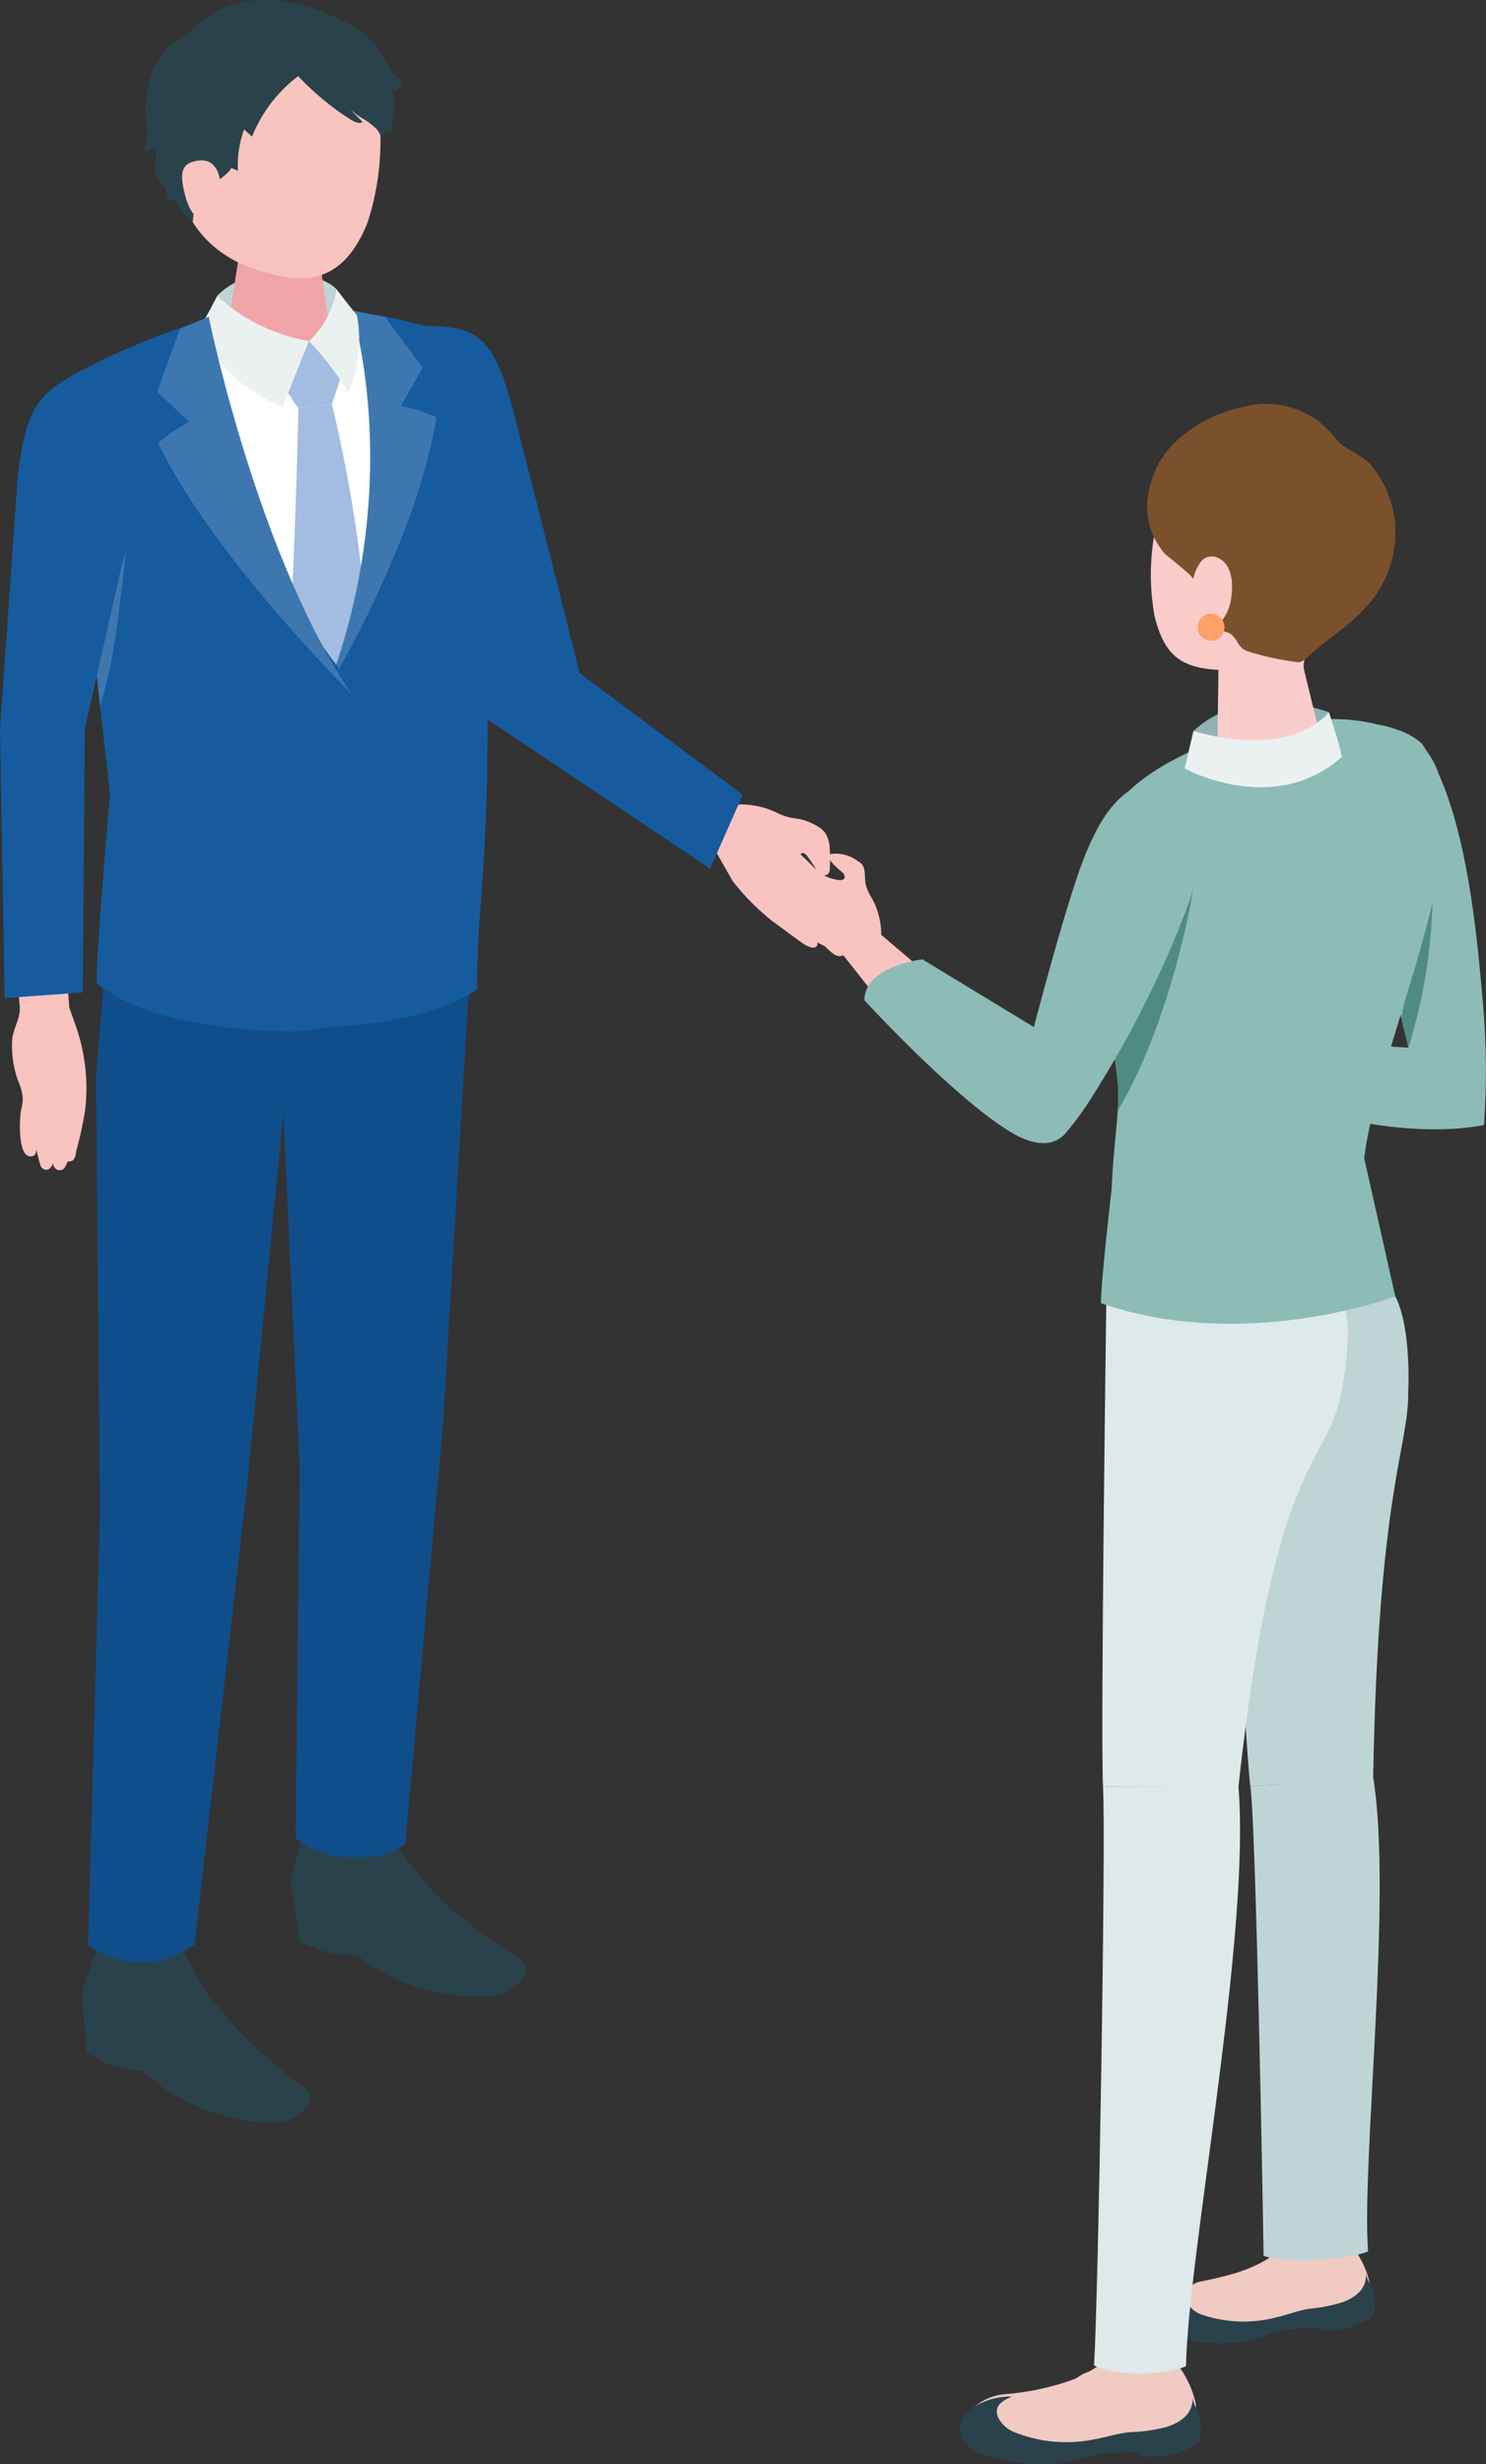
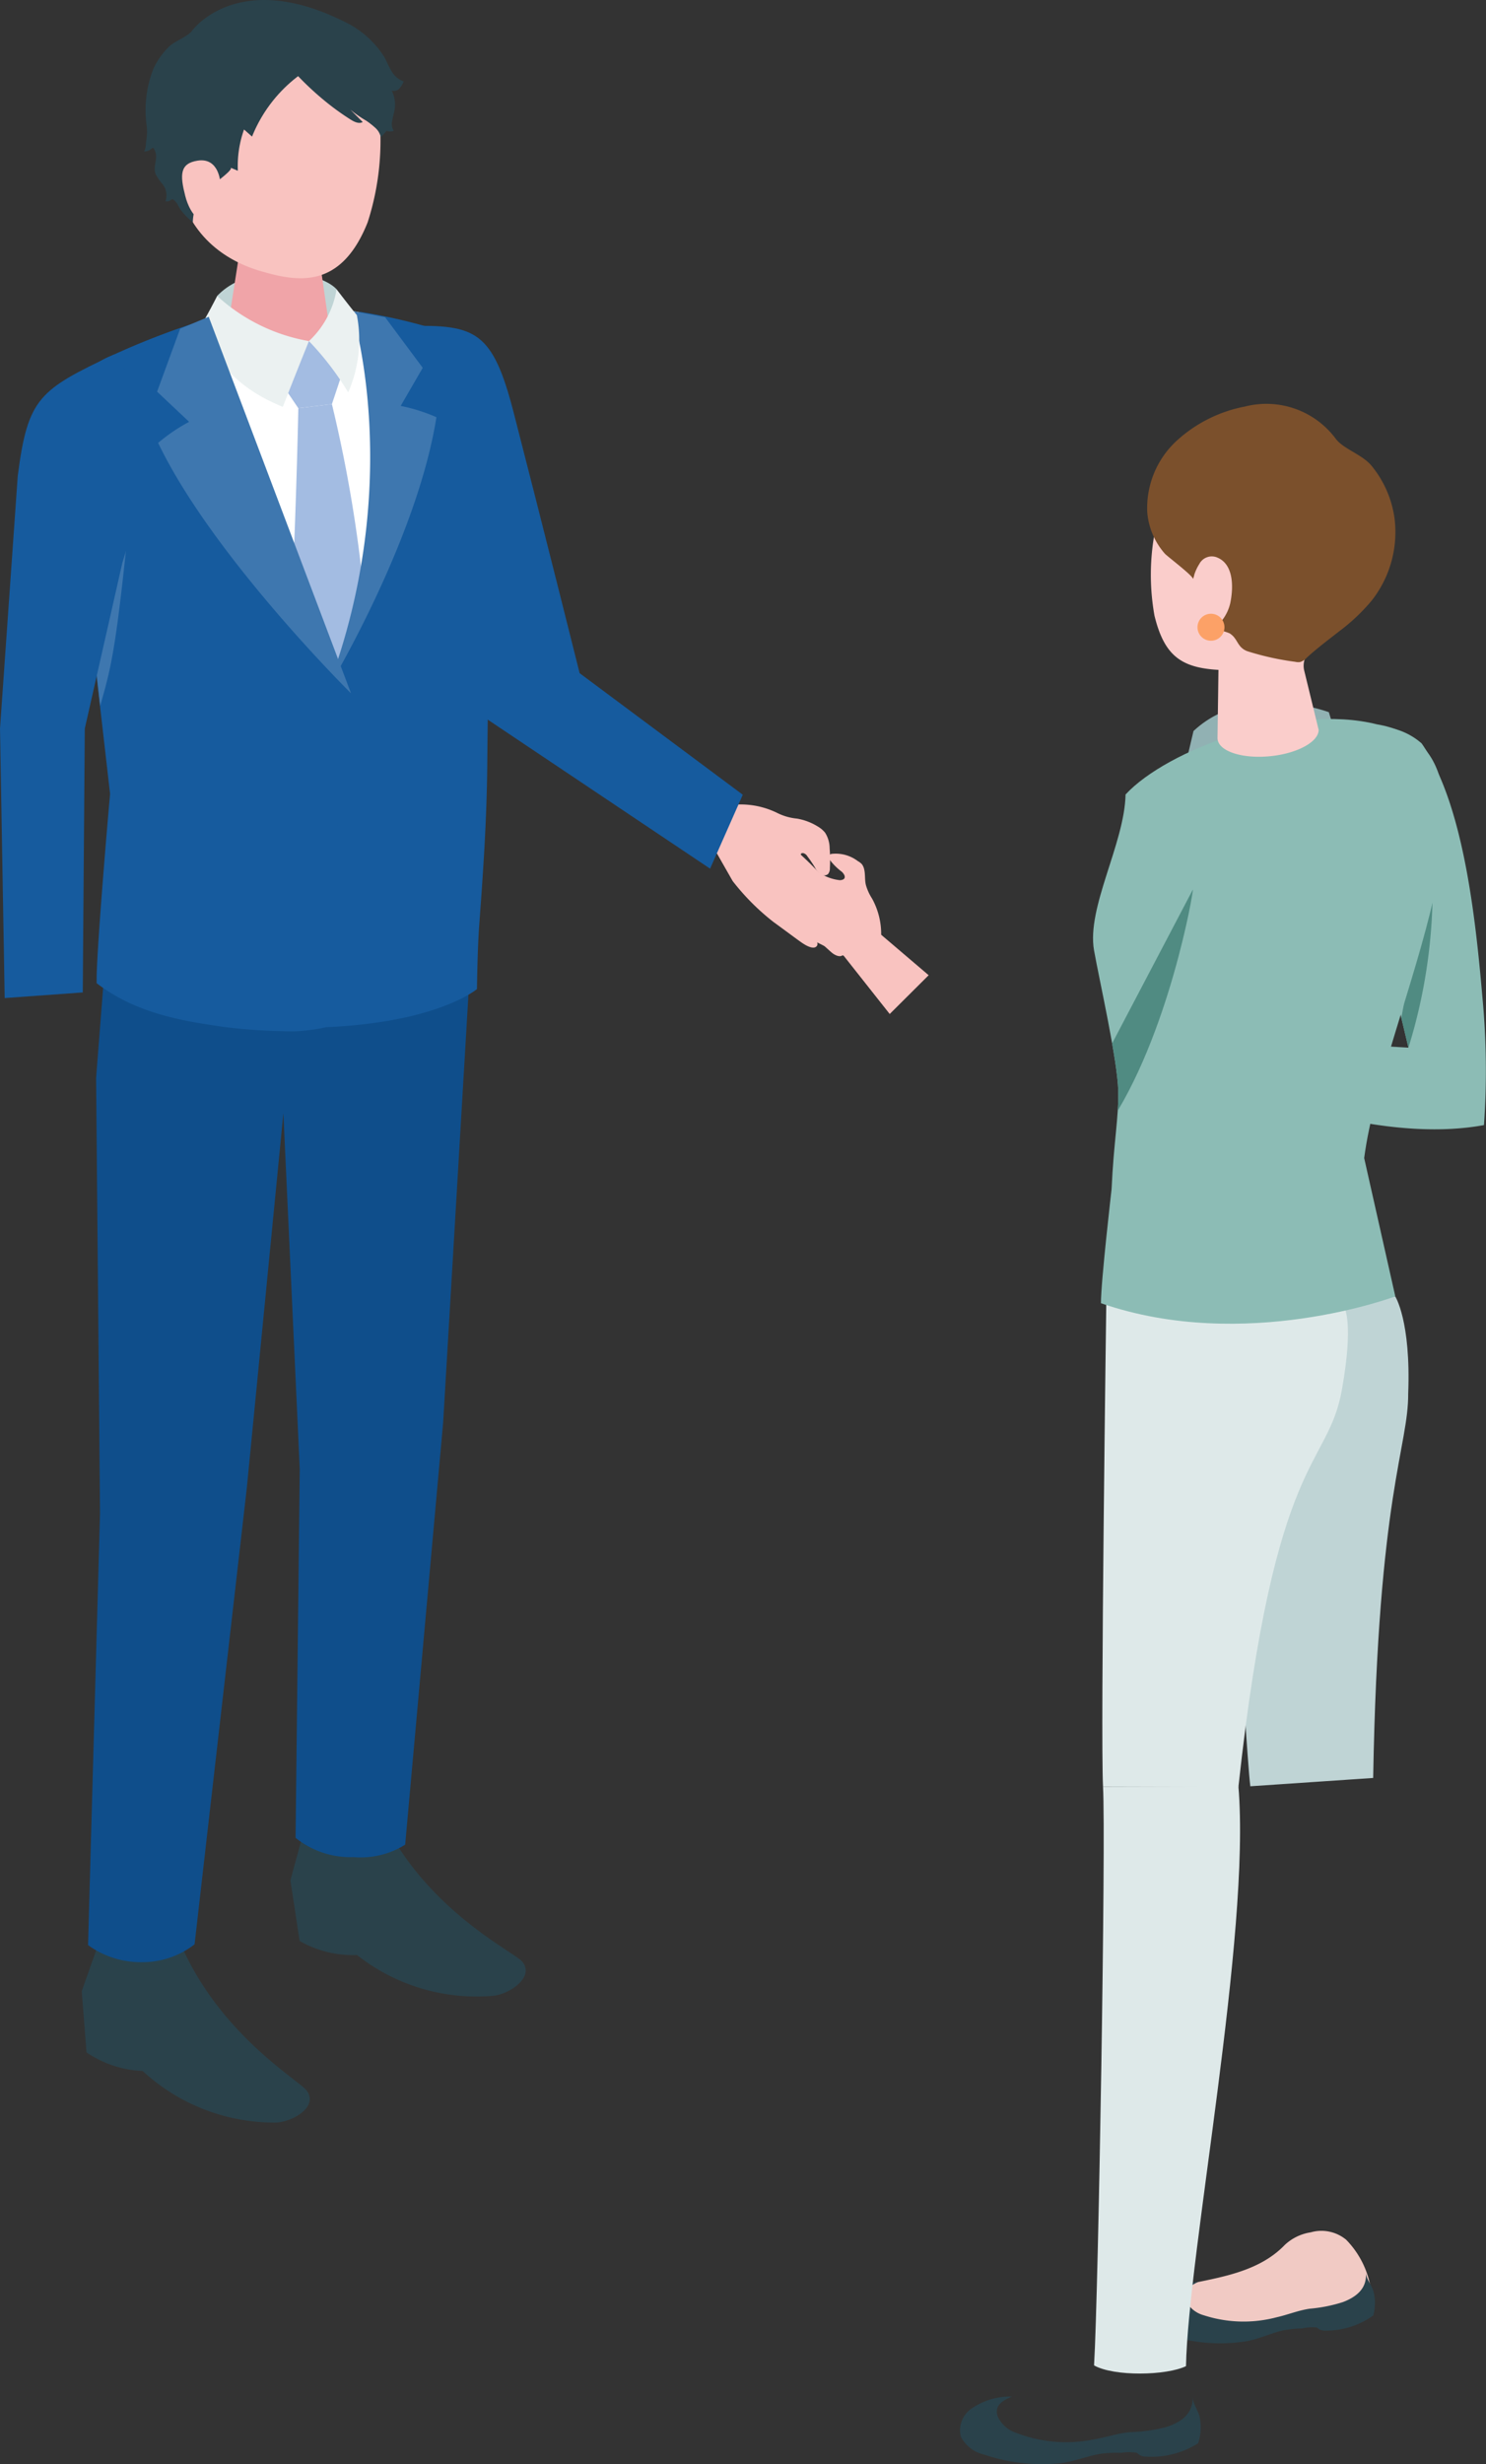
<svg xmlns="http://www.w3.org/2000/svg" width="127.048" height="210.506" viewBox="0 0 127.048 210.506">
  <rect x="0" y="0" width="127.048" height="210.506" fill="#333333" stroke="none" />
  <defs>
    <clipPath id="clip-path">
      <path id="SVGID" d="M1046.313,793.508c.187-4.108.615-6.084.568-8.4-.053-2.612-1.607-9.421-2.066-12-.656-3.674,2.609-9.125,2.694-13.328,3.547-3.83,14.2-7.817,21.485-5.993,12.872,2.163.528,24.616-1.084,37.055l2.66,11.813s-12.847,4.849-25.166.585C1045.4,801.391,1046.313,793.508,1046.313,793.508Z" transform="translate(-1044.728 -753.339)" fill="none" />
    </clipPath>
  </defs>
  <g id="グループ_232" data-name="グループ 232" transform="translate(-498 -3484.041)">
    <g id="グループ_230" data-name="グループ 230" transform="translate(561.506 3518.565)">
      <path id="パス_97" data-name="パス 97" d="M1073.279,1036.488a7.732,7.732,0,0,1,2.07,3.973s.427,1.976-3.4,2.807a7.883,7.883,0,0,1-2.574.206,4.372,4.372,0,0,0-1.8-.186c-1.046.235-2.045.644-3.088.87a8.658,8.658,0,0,1-3.006.142,4.918,4.918,0,0,1-.863-.194c-.9-.3-2.964-.947-3.15-2.054a1.3,1.3,0,0,1,.606-1.218,3.639,3.639,0,0,1,1.341-.485c3.03-.645,6.374-1.085,8.624-3.428a4.163,4.163,0,0,1,2.209-1.066A3.322,3.322,0,0,1,1073.279,1036.488Z" transform="translate(-1021.691 -879.676)" fill="#f1cac4" />
      <path id="パス_98" data-name="パス 98" d="M1072.008,1046.011a12.915,12.915,0,0,1-2.839.564c-.964.14-1.9.528-2.859.74a11.036,11.036,0,0,1-6.187-.179,2.455,2.455,0,0,1-1.519-1.2c-.373-.9.379-1.331,1.035-1.655a5.383,5.383,0,0,0-3.093,1.086,2.075,2.075,0,0,0-.773,2.348,2.785,2.785,0,0,0,1.931,1.295,14.309,14.309,0,0,0,5.916.364c1.128-.166,2.172-.688,3.277-.948a9.38,9.38,0,0,1,1.639-.17,3.846,3.846,0,0,1,1.232-.077c.1.042.171.119.262.17a1.008,1.008,0,0,0,.482.094,6.892,6.892,0,0,0,4.1-1.294,4.016,4.016,0,0,0,.005-2.089c-.159-.529-.591-.991-.645-1.561C1074.1,1044.832,1073.172,1045.571,1072.008,1046.011Z" transform="translate(-1020.706 -883.871)" fill="#2a424b" />
-       <path id="パス_99" data-name="パス 99" d="M1038.38,1057.855a8.325,8.325,0,0,1,2.373,4.2s.532,2.109-3.552,3.143a8.467,8.467,0,0,1-2.76.317,4.7,4.7,0,0,0-1.938-.134c-1.116.291-2.175.767-3.288,1.05a9.3,9.3,0,0,1-3.227.263,5.276,5.276,0,0,1-.935-.177c-3.285-.959-4.043-1.724-3.767-3.143.245-1.256,1.97-1.973,3.055-2.082a22.239,22.239,0,0,0,6-1.278c.35-.132.6-.392.967-.531a3.7,3.7,0,0,0,1.459-.966,4.481,4.481,0,0,1,2.336-1.227A3.575,3.575,0,0,1,1038.38,1057.855Z" transform="translate(-1002.035 -891.281)" fill="#f1cac4" />
      <path id="パス_100" data-name="パス 100" d="M1037.463,1069.231a13.918,13.918,0,0,1-3.085.435c-1.044.091-2.07.452-3.115.622a11.864,11.864,0,0,1-6.635-.566,2.638,2.638,0,0,1-1.559-1.381c-.346-.993.487-1.407,1.212-1.715a5.789,5.789,0,0,0-3.388.98,2.232,2.232,0,0,0-.971,2.475,3,3,0,0,0,2,1.508,15.4,15.4,0,0,0,6.333.747c1.222-.11,2.375-.608,3.578-.82a10.05,10.05,0,0,1,1.771-.083,4.137,4.137,0,0,1,1.328-.009c.1.051.177.138.271.2a1.089,1.089,0,0,0,.511.129,7.415,7.415,0,0,0,4.484-1.142,4.322,4.322,0,0,0,.132-2.244c-.139-.578-.575-1.1-.6-1.715C1039.782,1068.09,1038.739,1068.828,1037.463,1069.231Z" transform="translate(-1001.267 -896.417)" fill="#2a424b" />
      <path id="パス_101" data-name="パス 101" d="M1070.521,781.3l15.168.874-5.451-22.845c-.673-2.224-.158-4.255,2.127-4.545a5.775,5.775,0,0,1,4.453,1.4c3.538,5.058,4.592,14.7,5.2,21.733a66.584,66.584,0,0,1,.128,10.873c-9.448,1.734-21.1-3.353-21.1-3.353Z" transform="translate(-1028.778 -727.2)" fill="#8cbcb5" />
      <path id="パス_102" data-name="パス 102" d="M1102.352,792.483l2.583-14.043a45.818,45.818,0,0,1-1.976,16.591Z" transform="translate(-1046.049 -740.053)" fill="#508b82" />
-       <path id="パス_103" data-name="パス 103" d="M1074.142,951.749c.475,3.627,1.057,35.028,1.128,40.116,2.02.691,7.1.367,8.931-.38-.566-7.751,2.105-30.29.439-40.5Z" transform="translate(-1030.743 -833.674)" fill="#bfd4d5" />
      <path id="パス_104" data-name="パス 104" d="M1081.9,902.261c.415-24.256,3.024-28.277,2.994-32.846.239-6.192-1.107-8.286-1.107-8.286l-3.9-.036-10.8,4.07s1.853,34.181,2.309,37.81Z" transform="translate(-1028.004 -784.9)" fill="#bfd4d5" />
      <path id="パス_105" data-name="パス 105" d="M1045.685,952.695c.252,4.49-.39,43.188-.767,49.435,1.71.968,6.2.873,7.861.065.173-9.543,5.549-36.86,4.481-49.531Z" transform="translate(-1014.886 -834.585)" fill="#dee9e9" />
      <path id="パス_106" data-name="パス 106" d="M1058.1,899.113c3.13-28.806,7.635-27.132,8.848-33.942,1.036-5.792.2-7.03.2-7.03l-8.19-4.286-12.149,3.566s-.512,37.169-.282,41.661Z" transform="translate(-1015.727 -780.972)" fill="#dee9e9" />
      <path id="パス_107" data-name="パス 107" d="M1074.183,751.081s-7.012-2.663-11.573,1.61c-.318,1.35-.756,3.2-.756,3.2a13.6,13.6,0,0,0,13.61-.372C1075.17,754.334,1074.183,751.081,1074.183,751.081Z" transform="translate(-1024.076 -724.763)" fill="#91b1b3" />
      <path id="パス_108" data-name="パス 108" d="M1046.313,793.508c.187-4.108.615-6.084.568-8.4-.053-2.612-1.607-9.421-2.066-12-.656-3.674,2.609-9.125,2.694-13.328,3.547-3.83,14.2-7.817,21.485-5.993,12.872,2.163.528,24.616-1.084,37.055l2.66,11.813s-12.847,4.849-25.166.585C1045.4,801.391,1046.313,793.508,1046.313,793.508Z" transform="translate(-1014.783 -726.434)" fill="#8cbcb5" />
      <path id="パス_109" data-name="パス 109" d="M1056.682,707.138c.766-1.795,3.054-4.209,8.946-3.73s7.134,4.829,6.824,9.972a9.556,9.556,0,0,1-3.257,6.923,1.777,1.777,0,0,0-.571,1.8c.442,1.806,1.227,5.04,1.227,5.04-.014,1.059-1.96,2.071-4.347,2.26s-4.311-.517-4.3-1.577l.08-5.816c-3.208-.181-4.635-1.226-5.471-4.634A19.9,19.9,0,0,1,1056.682,707.138Z" transform="translate(-1020.616 -699.308)" fill="#facdcb" />
-       <path id="パス_110" data-name="パス 110" d="M1074.183,752.054s-2.961,4.081-11.573,1.61l-.756,3.2s7.642,4.2,13.443-1C1075,754.409,1074.183,752.054,1074.183,752.054Z" transform="translate(-1024.076 -725.736)" fill="#ebf1f1" />
      <path id="パス_111" data-name="パス 111" d="M1071.224,713.942c-.935.737-1.9,1.45-2.769,2.256a1.209,1.209,0,0,1-.555.354,1.155,1.155,0,0,1-.415-.022,23.721,23.721,0,0,1-4.1-.909c-.889-.344-.786-1.09-1.513-1.527a3.617,3.617,0,0,0-.656-.208c-.662-.241-.2-.6.047-.936a3.723,3.723,0,0,0,.677-1.454c.314-1.551.2-3.313-1.089-3.863a1.2,1.2,0,0,0-1.555.529,4.031,4.031,0,0,0-.428.9,2.249,2.249,0,0,1-.121.4.061.061,0,0,1-.028.026c.316-.1-2.152-1.945-2.38-2.2a6.109,6.109,0,0,1-1.5-3.524,7.811,7.811,0,0,1,2.433-6.042,11.975,11.975,0,0,1,5.922-3,7.394,7.394,0,0,1,7.76,2.752c.634.864,2.261,1.344,3.048,2.294a9,9,0,0,1,1.974,4.478,9.462,9.462,0,0,1-1.953,7.059A16.387,16.387,0,0,1,1071.224,713.942Z" transform="translate(-1020.258 -694.517)" fill="#7b502c" />
      <path id="パス_112" data-name="パス 112" d="M1064.251,734.819a1.153,1.153,0,1,0,1.153-1.153A1.153,1.153,0,0,0,1064.251,734.819Z" transform="translate(-1025.376 -715.759)" fill="#fca167" />
      <g id="グループ_13" data-name="グループ 13" transform="translate(29.945 26.906)">
        <g id="グループ_12" data-name="グループ 12" clip-path="url(#clip-path)">
          <path id="パス_113" data-name="パス 113" d="M1047.408,799.033l7.269-13.838c.11-.1-2.036,12.577-7.318,20.294C1047.3,804.583,1047.408,799.033,1047.408,799.033Z" transform="translate(-1046.146 -770.624)" fill="#508b82" />
        </g>
      </g>
      <path id="パス_114" data-name="パス 114" d="M991.823,789.927l-3.927-4.968-2.551-1.289a17.522,17.522,0,0,1-3.234-2.905c-.858-1.059-1.508-1.84-1.709-2.107-.3-.4-.56-.9-.259-1.106.226-.157.727.209.727.209s-1.2-1.165-1.355-1.35-.395-.578-.145-.807.787.012.787.012c-.494-.48-.5-.831-.314-1.046.238-.272,1.066.093,1.066.093s.032-.689,1.224-.053a26.483,26.483,0,0,1,3.6,3.2,3.941,3.941,0,0,0,1.833.686c.252-.013.5-.111.384-.419a.878.878,0,0,0-.271-.338,5.036,5.036,0,0,1-.961-.958c-.091-.139-.156-.34-.037-.455a.352.352,0,0,1,.164-.076,3.125,3.125,0,0,1,2.262.622,1.254,1.254,0,0,1,.349.273,1.125,1.125,0,0,1,.189.446c.1.437.033.909.147,1.332a4.245,4.245,0,0,0,.517,1.133,6.264,6.264,0,0,1,.784,3.1l4.061,3.458Z" transform="translate(-979.262 -737.827)" fill="#f9c3c0" />
      <g id="グループ_14" data-name="グループ 14" transform="translate(10.398 31.474)">
-         <path id="パス_115" data-name="パス 115" d="M1001.994,782.779s7.755,8.458,12.637,11.336c1.641.967,3.525,1.382,4.688-.127a26.047,26.047,0,0,0,2.228-3.106,88.251,88.251,0,0,0,7.986-15.9,30.053,30.053,0,0,0,1.79-7.98c.188-3.025-1.091-4.062-2.913-3.55-2.968.834-5.5,1.016-8.061,8.309-1.585,4.513-3.864,13.312-3.864,13.312l-9.529-5.79S1001.994,779.851,1001.994,782.779Z" transform="translate(-1001.994 -763.327)" fill="#8cbcb5" />
-       </g>
+         </g>
    </g>
    <g id="グループ_231" data-name="グループ 231" transform="translate(498 3484.041)">
      <path id="パス_116" data-name="パス 116" d="M963.161,764.427l2.553,2.349,1.6,2.808a19.841,19.841,0,0,0,3.472,3.486c1.247.908,2.167,1.6,2.48,1.81.467.316,1.048.581,1.266.229.164-.265-.279-.809-.279-.809s1.386,1.293,1.6,1.454.676.412.921.117-.059-.888-.059-.888c.571.531.968.52,1.2.294.294-.285-.167-1.2-.167-1.2s.777-.076-.011-1.386a29.975,29.975,0,0,0-3.82-3.885c-.2-.323-.4-.643-.572-.981-.068-.135-.42-.659,0-.623a.541.541,0,0,1,.346.256,10.925,10.925,0,0,1,.664.975,1.733,1.733,0,0,0,.451.566.536.536,0,0,0,.67-.011.757.757,0,0,0,.152-.5,13.135,13.135,0,0,0-.02-1.7,2.507,2.507,0,0,0-.38-1.318,2.162,2.162,0,0,0-.591-.515,4.983,4.983,0,0,0-1.814-.7,4.785,4.785,0,0,1-1.711-.492,7.093,7.093,0,0,0-3.554-.705l-5.658-5.272-3.067,4.383Z" transform="translate(-904.677 -694.323)" fill="#f9c3c0" />
      <path id="パス_117" data-name="パス 117" d="M930.839,709.569s-3.265-13.058-5.639-22.258c-1.805-7-3.255-7.523-9.055-7.4-2.453,6.975,6.647,33.5,6.647,33.5l19.2,12.858,2.795-6.316Z" transform="translate(-881.282 -652.061)" fill="#165b9e" />
      <path id="パス_118" data-name="パス 118" d="M857.048,733.433l1.1-15.544-3.391-30.767a5.944,5.944,0,0,1,3.512-6.66c6.651-3.012,14.436-6.75,27-1.817,1.721.676,2.364,2.75,2.958,4.5a18.462,18.462,0,0,1,.979,6.563s-.139,3.813-.139,3.813q-.093,10.908-.186,21.815c-.039,4.609-.269,9.156-.6,13.753-.144,2.022-.041,5.146-.041,5.146s-3.781,3.371-14.986,3.312C861.058,737.479,857.048,733.433,857.048,733.433Z" transform="translate(-848.15 -650.082)" fill="#fff" />
      <path id="パス_119" data-name="パス 119" d="M857.075,982.1,855.7,985.99l.407,5.23a9.222,9.222,0,0,0,4.8,1.589,16.613,16.613,0,0,0,11.266,4.406c1.4.031,3.811-1.292,2.768-2.723-.643-.882-7.4-4.739-10.776-12.524A33.624,33.624,0,0,0,857.075,982.1Z" transform="translate(-848.712 -815.89)" fill="#2a424b" />
      <path id="パス_120" data-name="パス 120" d="M895.791,960.662l-1.087,3.985.789,5.182a9.169,9.169,0,0,0,4.906,1.2,16.507,16.507,0,0,0,11.557,3.49c1.4-.082,3.7-1.594,2.56-2.937-.706-.828-7.73-4.132-11.663-11.624A33.689,33.689,0,0,0,895.791,960.662Z" transform="translate(-869.876 -804.016)" fill="#2a424b" />
      <path id="パス_121" data-name="パス 121" d="M890.635,671.367c-1.52-1.626-7.425-2.374-10.209.574a16.308,16.308,0,0,1-.5,2.376l5.1,1.831,5.476-.773A29.329,29.329,0,0,0,890.635,671.367Z" transform="translate(-861.86 -646.658)" fill="#bfd4d5" />
      <path id="パス_122" data-name="パス 122" d="M887.055,662.261c-2.2,0-3.363,1.235-3.363,2.305l-1.112,7.171c.1,1.242,2.212,2.248,4.714,2.248s4.448-1.006,4.346-2.248l-1.082-7.5C890.469,663.151,889.251,662.261,887.055,662.261Z" transform="translate(-863.298 -642.492)" fill="#f0a4a8" />
      <path id="パス_123" data-name="パス 123" d="M880.928,624.029c-6.252.047-7.977,4.741-7.977,10.438,0,7.42,4.879,9.7,7.385,10.432,3.054.891,6.849,1.684,9.171-4.163a22.741,22.741,0,0,0,.566-11.863C889.405,626.831,887.18,623.982,880.928,624.029Z" transform="translate(-858.073 -621.747)" fill="#f9c3c0" />
      <path id="パス_124" data-name="パス 124" d="M898.412,685.355l-2.891-2.609-2.229,3.78,1.324,1.955,2.871-.351Z" transform="translate(-869.11 -653.607)" fill="#a3bce2" />
      <path id="パス_125" data-name="パス 125" d="M897.868,694.517l-2.871.352s-.231,12.212-1,24.918c-.07,1.162,4.031,3.9,4.031,3.9s3.136-2.979,3.106-4.124A117.466,117.466,0,0,0,897.868,694.517Z" transform="translate(-869.491 -659.993)" fill="#a3bce2" />
      <path id="パス_126" data-name="パス 126" d="M882.6,627.494a25.139,25.139,0,0,1-2.08-1.947,12.173,12.173,0,0,0-3.94,5.163l-.685-.607a9.273,9.273,0,0,0-.528,3.525l-.624-.264c.337.143-1.766,1.627-1.932,1.768a4.047,4.047,0,0,0-1.294,2.9,6.226,6.226,0,0,1-.994-1.009c-.246-.307-.33-.712-.678-.928a.174.174,0,0,0-.088-.032.235.235,0,0,0-.132.072.513.513,0,0,1-.443.093,1.53,1.53,0,0,0-.292-1.5,3.844,3.844,0,0,1-.549-.811c-.232-.594.115-1.149.018-1.739a1.466,1.466,0,0,0-.176-.438.131.131,0,0,0-.039-.051c-.052-.035-.117.016-.163.058a.893.893,0,0,1-.635.233c.171-.231.14-.708.2-.992a4.267,4.267,0,0,0,.032-1.141,9.666,9.666,0,0,1,.574-4.946,6.451,6.451,0,0,1,1.309-1.855c.507-.5,1.627-.871,2-1.389,0,0,3.819-5.284,12.872-.832a8.216,8.216,0,0,1,3.573,3.115c.214.4.376.824.619,1.206a1.875,1.875,0,0,0,1.019.849,1.9,1.9,0,0,1-.371.611.645.645,0,0,1-.649.178,2.7,2.7,0,0,1,.179,1.935,7.715,7.715,0,0,0-.162.758,1.051,1.051,0,0,0,.159.741.891.891,0,0,1-.62,0c-.16.182-.314.381-.49.544a1.528,1.528,0,0,0-.423-.756,7.007,7.007,0,0,0-.807-.643,10.47,10.47,0,0,1-1.375-.953l1.057,1.056c-.317.18-.709-.008-1.018-.2A21.963,21.963,0,0,1,882.6,627.494Z" transform="translate(-855.031 -619.041)" fill="#2a424b" />
      <path id="パス_127" data-name="パス 127" d="M877.719,650.852s-.107-2.117-1.927-1.84c-1.554.236-1.517,1.244-1.068,3.009s1.529,2.6,2.621,2.555S877.719,650.852,877.719,650.852Z" transform="translate(-858.888 -635.29)" fill="#f9c3c0" />
      <path id="パス_128" data-name="パス 128" d="M857.9,847.19,857.565,810l.682-8.732s4.065,3.708,16.215,4.11c9.994.33,14.986-3.312,14.986-3.312l-2.213,37.391L883.99,875.5a7.194,7.194,0,0,1-4.414,1.063,7.507,7.507,0,0,1-4.956-1.646l.357-31.514-1.4-30.389L870.453,845l-4.469,39.014a7.262,7.262,0,0,1-4.506,1.524,7.7,7.7,0,0,1-4.6-1.459Z" transform="translate(-849.349 -717.914)" fill="#0f4e8b" />
      <path id="パス_129" data-name="パス 129" d="M886.9,678.172s-1.189,2.929-2.229,5.618c-2.895-1.188-4.872-2.7-7.268-6.48.692-1.1,1.652-2.994,1.652-2.994A15.57,15.57,0,0,0,886.9,678.172Z" transform="translate(-860.488 -649.033)" fill="#ebf1f1" />
      <path id="パス_130" data-name="パス 130" d="M898.931,737.946l1.127-28.075a53.012,53.012,0,0,0,3.033-31.726c-.041-.2-.086-.391-.135-.591-.013-.093-.021-.189-.027-.286l.22.041A47.862,47.862,0,0,1,910.8,679.2c1.793.676,1.738,2.77,2.357,4.516a18.068,18.068,0,0,1,1.128,6.6s-.158,3.842-.158,3.842c-.065,7.272-.235,14.59-.3,21.862-.041,4.609-.347,9.074-.688,13.671-.15,2.022-.192,5.437-.192,5.437s-3.573,3.049-13.976,3.294Z" transform="translate(-872.169 -650.633)" fill="#165b9e" />
      <path id="パス_131" data-name="パス 131" d="M901.612,709.437s7.647-12.628,9.324-23.255a14.813,14.813,0,0,0-3.055-.965l1.885-3.254-3.218-4.325L903.7,677.1S908.371,691.654,901.612,709.437Z" transform="translate(-873.624 -650.541)" fill="#3e77af" />
      <path id="パス_132" data-name="パス 132" d="M856.82,681.952a67.254,67.254,0,0,1,7.417-2.889l.022-.068.025.054s4.423,20.68,12.332,30.031c-.141,8.809-1.518,30.257-1.518,30.257a15.246,15.246,0,0,1-2.657.338,50.393,50.393,0,0,1-5.988-.368c-3.563-.515-7.53-1.151-10.909-3.742-.005-.156,0-.376,0-.64l0,0,0,0c.077-3.04.887-12.645,1.125-15.264l.021-.283-.253-2.207L855.214,706.5l-2.054-17.885A5.891,5.891,0,0,1,856.82,681.952Z" transform="translate(-847.28 -651.571)" fill="#165b9e" />
      <path id="パス_133" data-name="パス 133" d="M858.4,731.17s.994-4.385,2.627-10.9c-.985,9.37-1.382,10.849-2.285,14Z" transform="translate(-850.179 -673.966)" fill="#3e77af" />
-       <path id="パス_134" data-name="パス 134" d="M886.366,710.368s-11.837-11.691-16.49-21.391a14.812,14.812,0,0,1,2.65-1.8l-2.739-2.577,1.969-5.375L874.2,678.2S878.281,698.341,886.366,710.368Z" transform="translate(-856.356 -651.14)" fill="#3e77af" />
+       <path id="パス_134" data-name="パス 134" d="M886.366,710.368s-11.837-11.691-16.49-21.391a14.812,14.812,0,0,1,2.65-1.8l-2.739-2.577,1.969-5.375L874.2,678.2Z" transform="translate(-856.356 -651.14)" fill="#3e77af" />
      <path id="パス_135" data-name="パス 135" d="M898.166,677.492a7.7,7.7,0,0,0,2.363-4.43s1.112,1.458,1.735,2.209a11.125,11.125,0,0,1-.743,6.6,24.694,24.694,0,0,0-3.356-4.384" transform="translate(-871.754 -648.352)" fill="#ebf1f1" />
-       <path id="パス_136" data-name="パス 136" d="M847.567,801.8s.565,1.545.765,2.2a16.032,16.032,0,0,1,.62,6.281c-.008.082-.017.163-.027.245a31.445,31.445,0,0,1-.746,3.468c-.068.294-.059.768-.425.914-.016.006-.355.076-.343.03,0,.015-.175.677-.542.742-.295.053-.589-.072-.711-.565,0,0-.107.44-.449.529a.534.534,0,0,1-.605-.371c-.07-.164-.363-1.363-.363-1.363s.021.456-.243.555c-1.4.528-1.177-3.27-1.066-3.842a5.155,5.155,0,0,0,.161-1.081,4.879,4.879,0,0,0-.408-1.493,8.822,8.822,0,0,1-.505-3.383c.051-1.081.709-1.862.659-2.932l-.427-4.158,4.323-.343Z" transform="translate(-841.644 -715.724)" fill="#f9c3c0" />
      <path id="パス_137" data-name="パス 137" d="M850.141,685.282c-6.333,3.01-7.339,3.633-8.2,10.364l-1.516,21.576.4,23.023,6.676-.48.172-22.538,3.207-14.148C855.234,689.45,850.141,685.282,850.141,685.282Z" transform="translate(-840.424 -654.983)" fill="#165b9e" />
    </g>
  </g>
</svg>